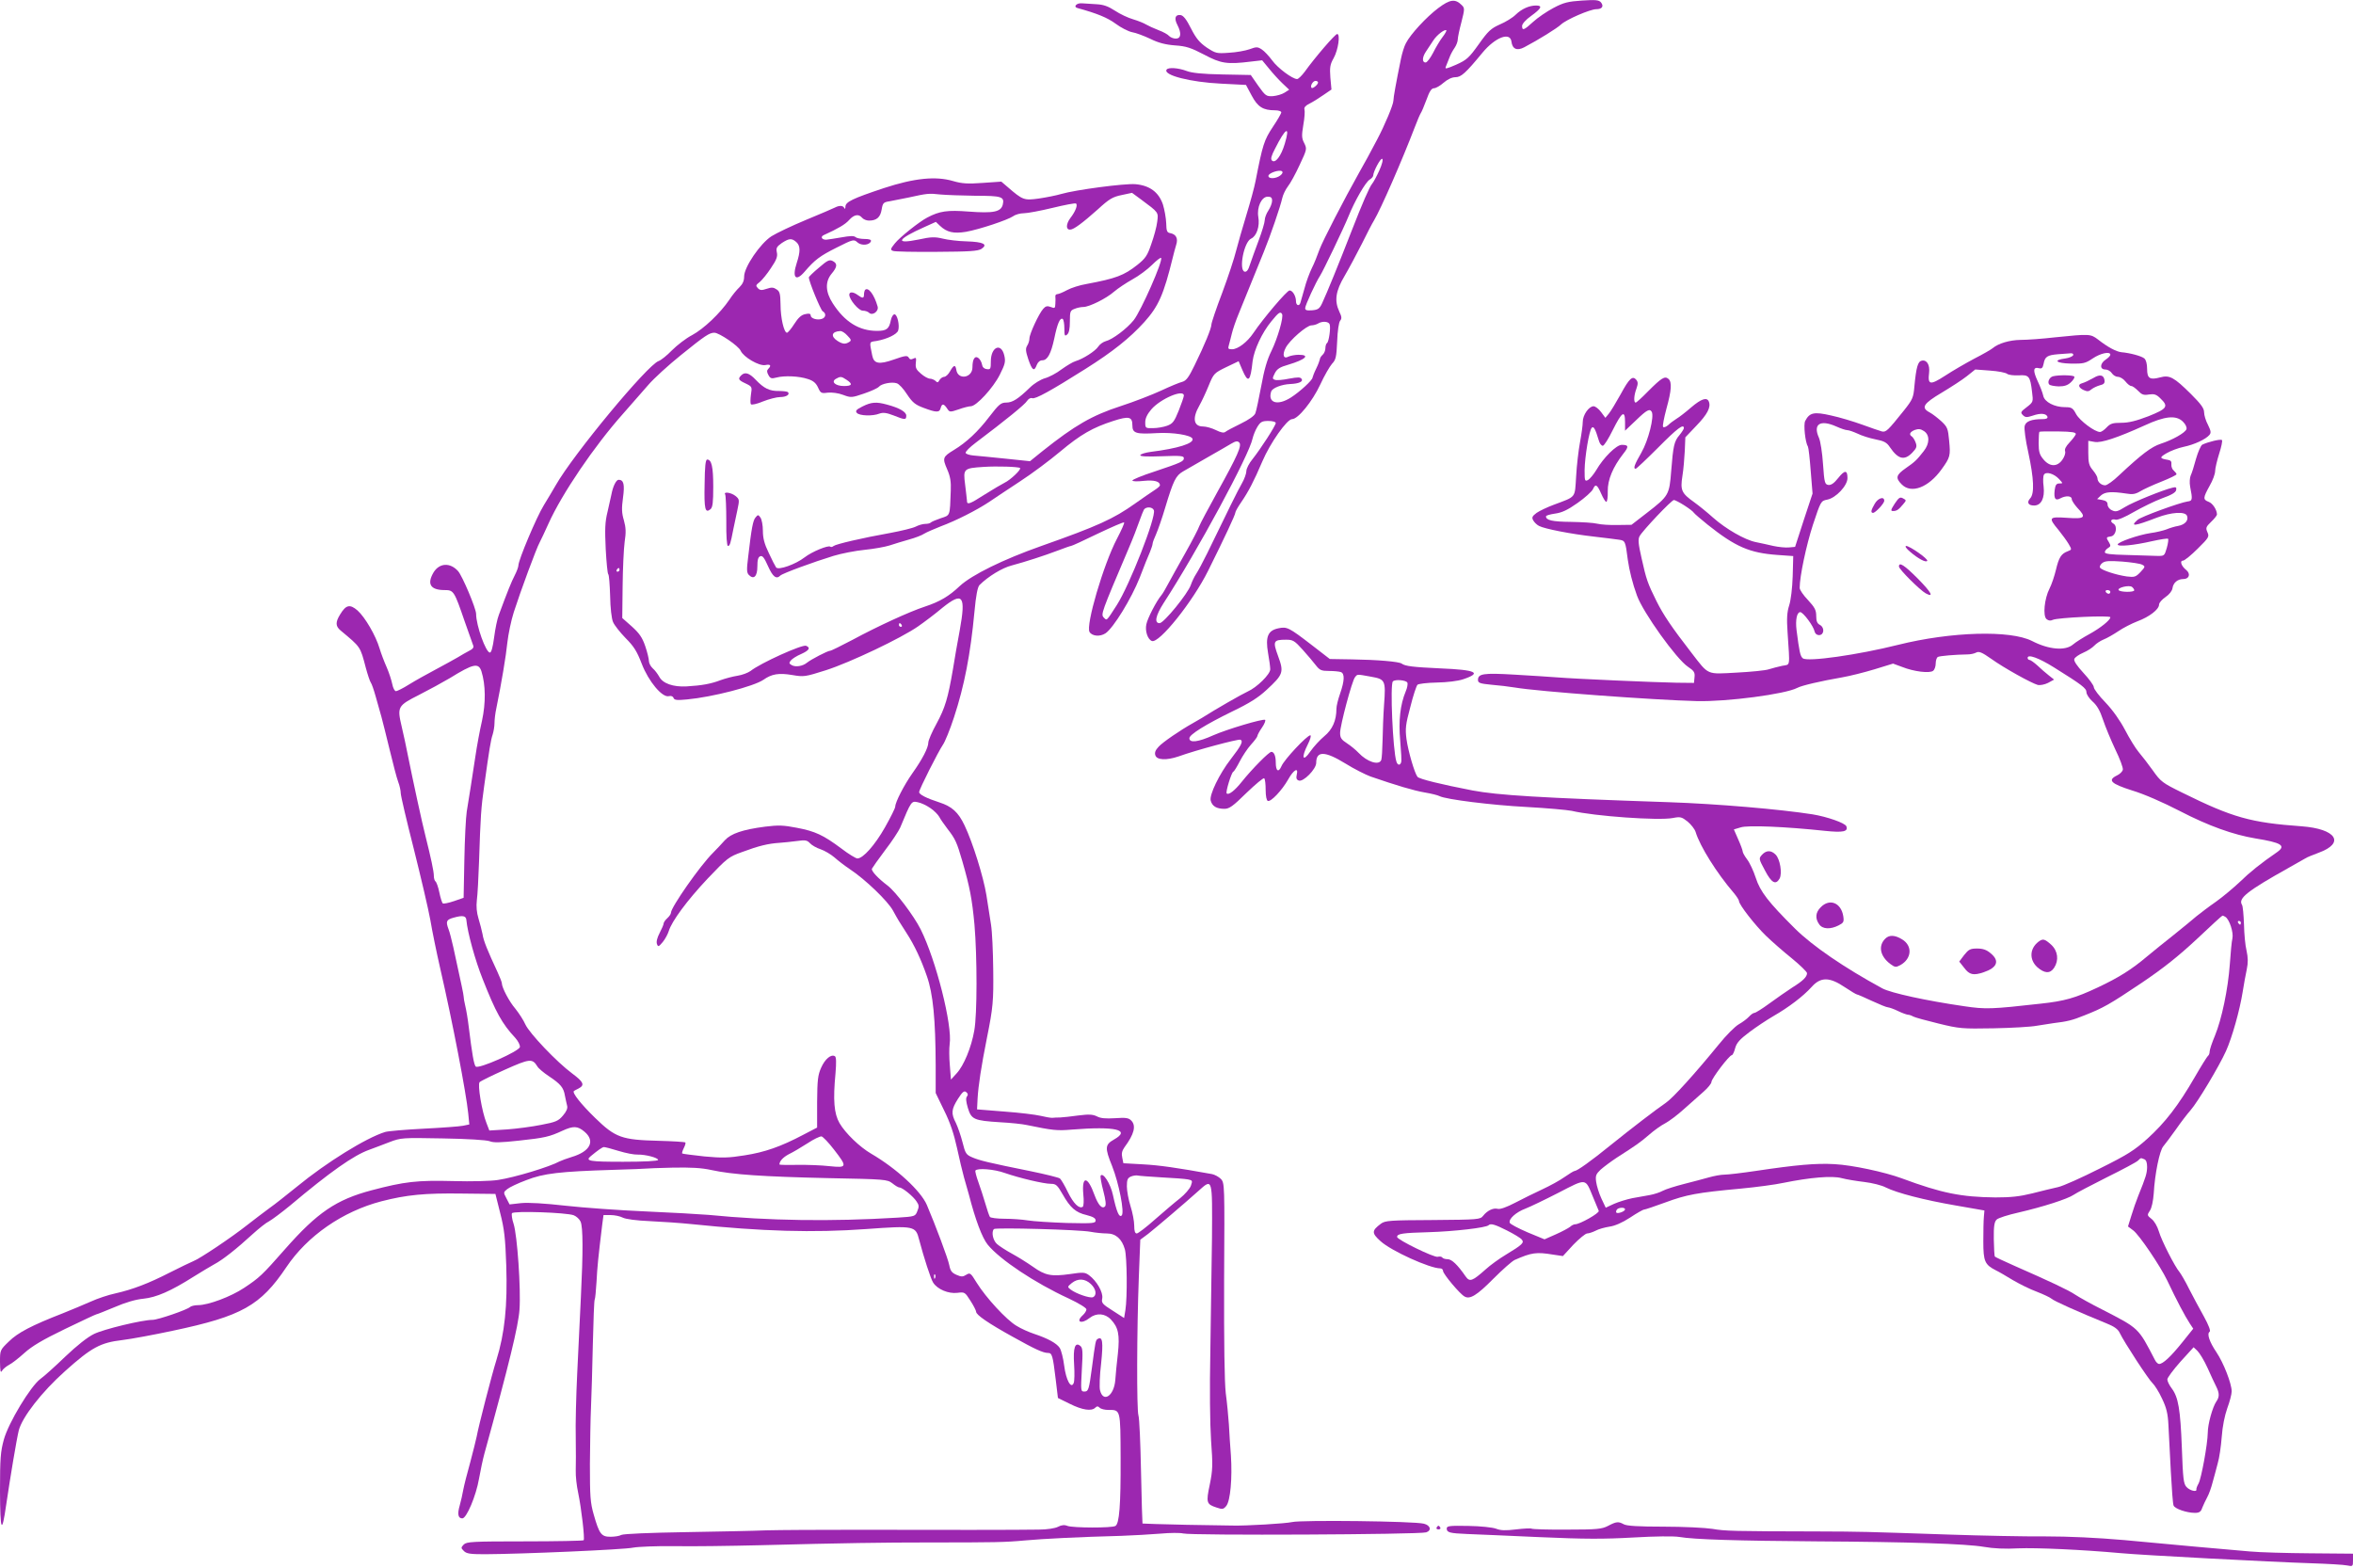
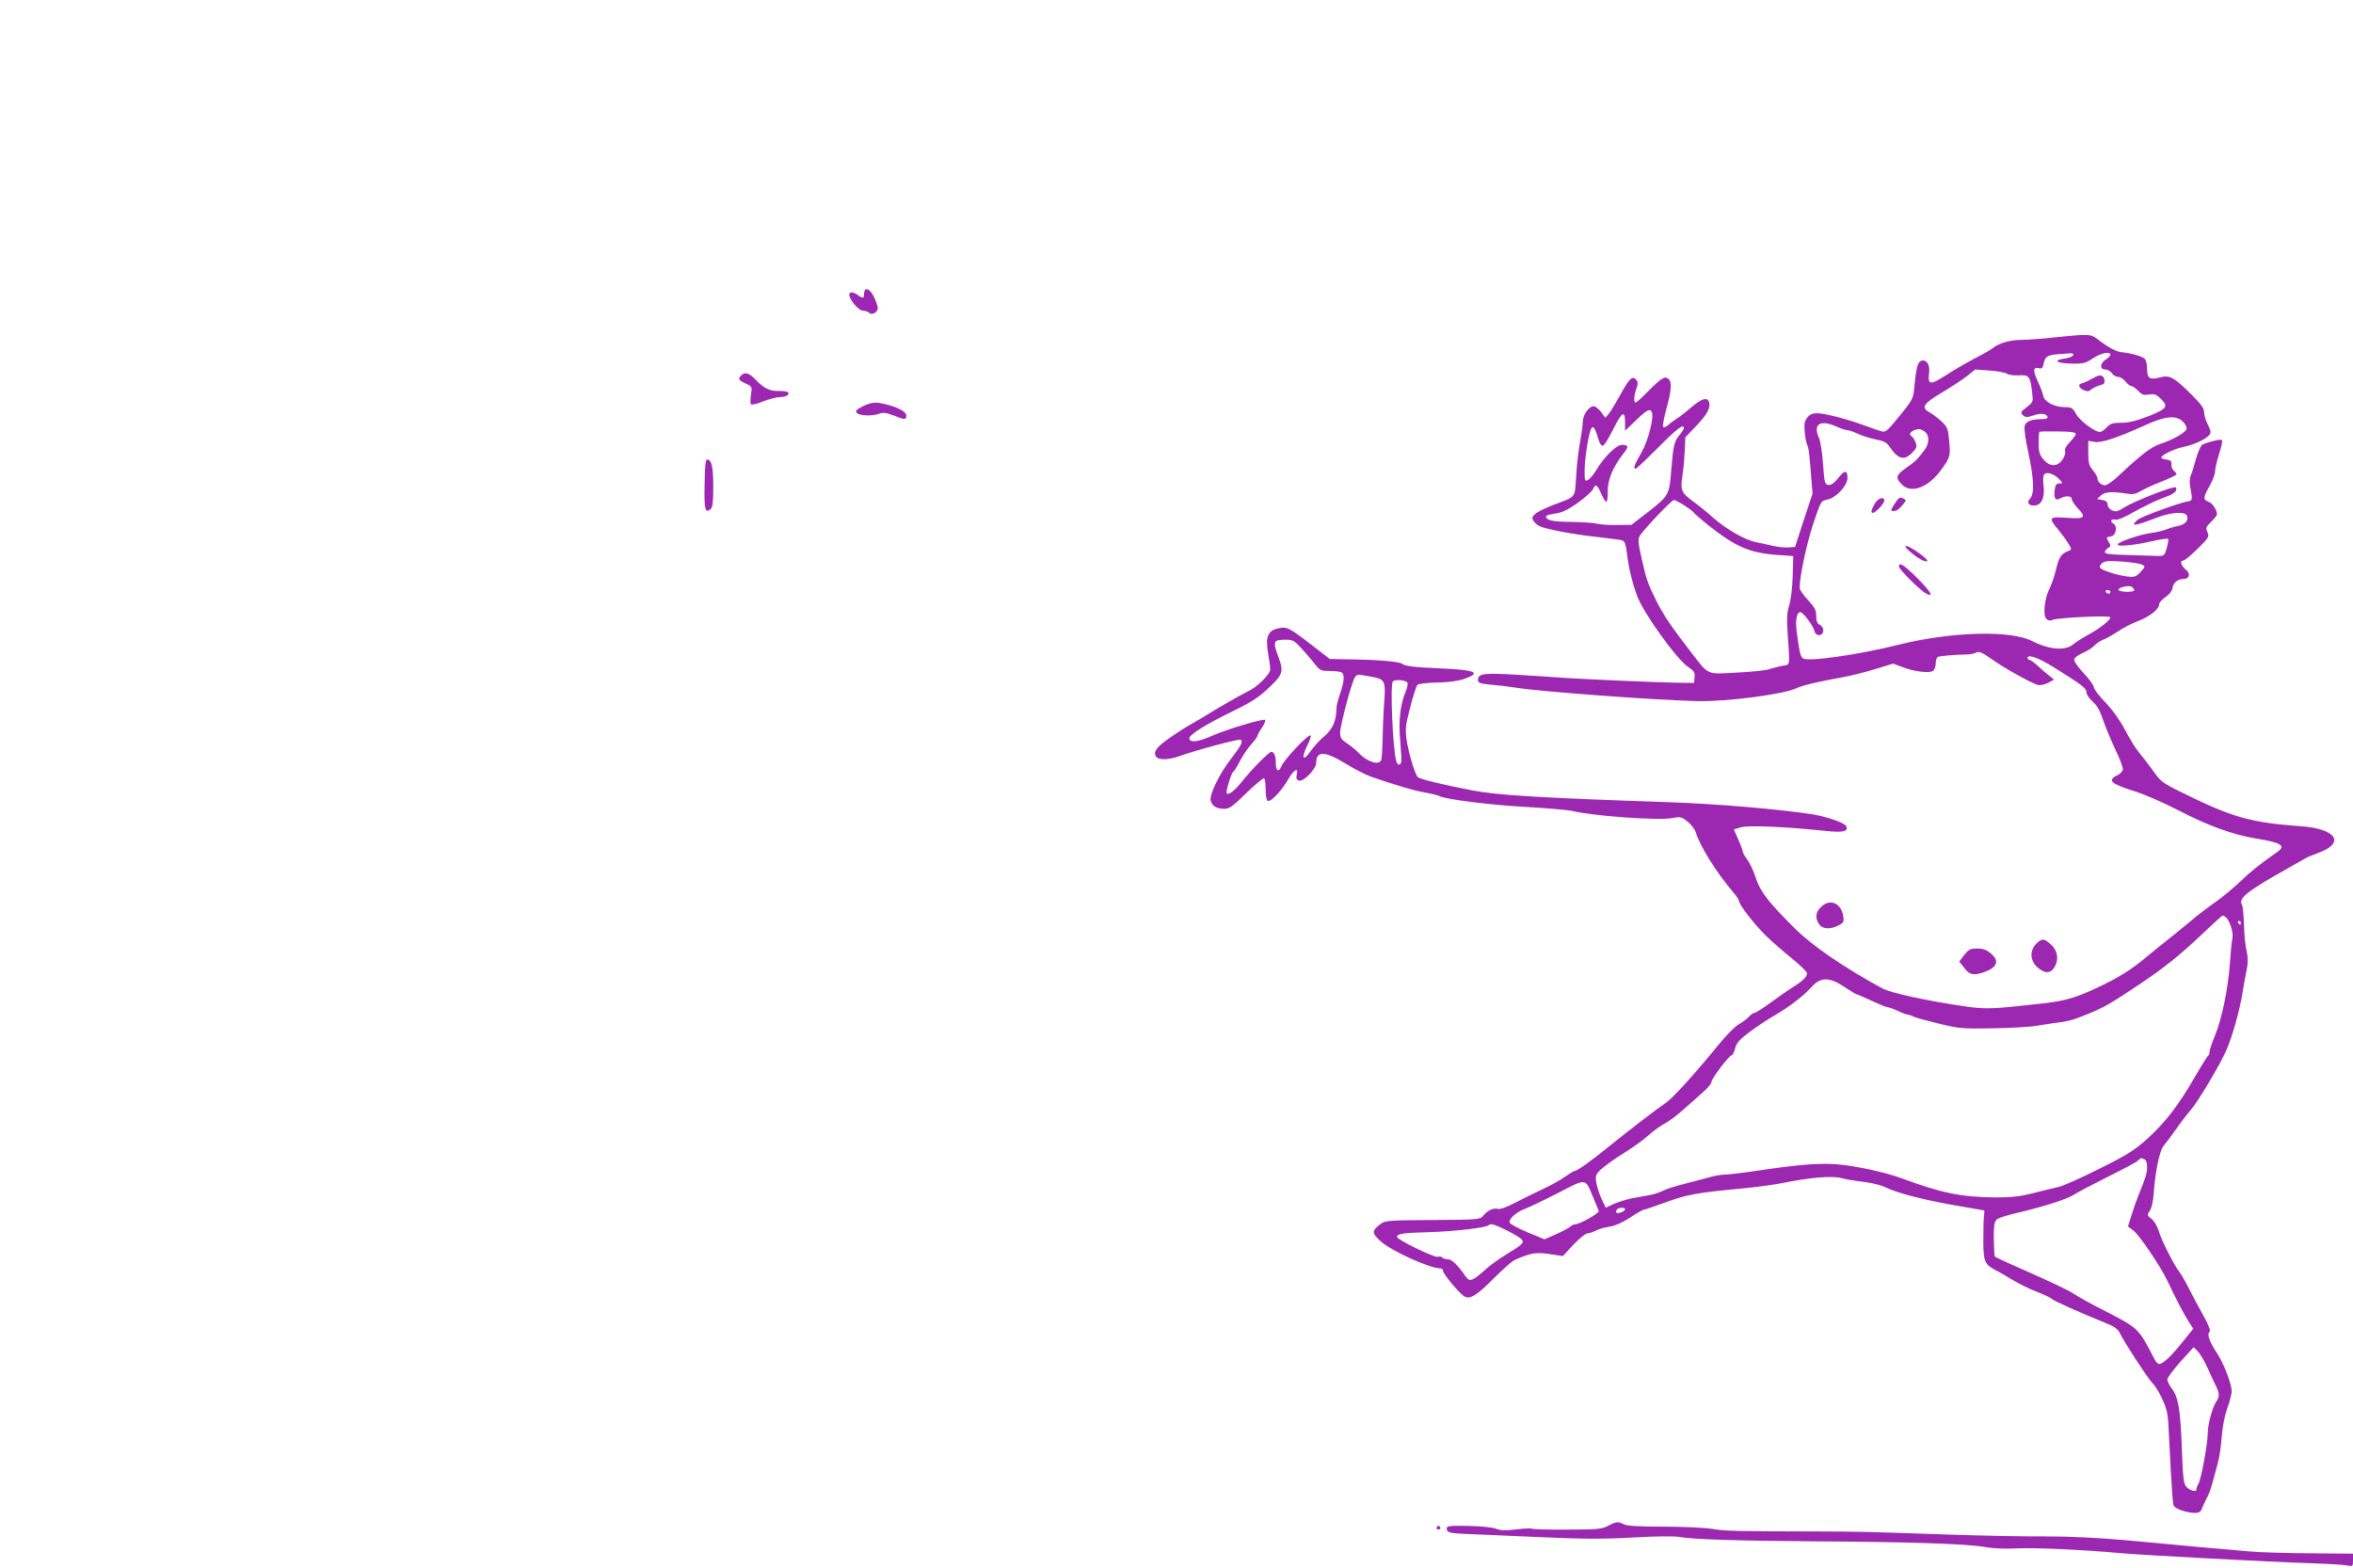
<svg xmlns="http://www.w3.org/2000/svg" version="1.0" width="1280pt" height="853pt" viewBox="0 0 1280 853" preserveAspectRatio="xMidYMid meet">
  <g transform="translate(0,853) scale(0.1,-0.1)" fill="#9c27b0" stroke="none">
-     <path d="M7824 8486 c-64 -48 -152 -143 -176 -191 -9 -16 -21 -55 -27 -85 -27 -132 -41 -210 -41 -227 0 -22 -48 -136 -89 -213 -35 -67 -71 -133 -98 -180 -82 -146 -198 -371 -215 -417 -11 -31 -29 -77 -42 -102 -12 -25 -31 -75 -40 -111 -10 -36 -20 -71 -22 -77 -6 -21 -24 -15 -24 8 0 28 -18 59 -35 59 -14 0 -144 -153 -197 -232 -33 -49 -84 -88 -116 -88 -21 0 -23 3 -17 23 3 12 11 40 16 62 5 22 22 72 38 110 16 39 47 115 69 170 22 55 52 129 67 165 35 85 91 249 100 291 4 19 18 48 31 65 13 16 42 69 64 117 40 85 40 87 25 118 -14 27 -15 40 -5 100 7 38 9 76 6 84 -3 10 6 21 27 31 18 9 52 30 76 47 l44 30 -6 65 c-4 55 -2 71 18 106 25 45 37 131 19 131 -11 0 -122 -129 -177 -206 -16 -21 -34 -39 -41 -39 -25 0 -106 60 -136 102 -17 23 -42 50 -56 59 -23 15 -29 15 -67 1 -23 -8 -73 -17 -112 -19 -67 -5 -72 -3 -120 28 -39 27 -58 49 -86 104 -25 50 -42 71 -57 73 -29 4 -36 -18 -17 -54 23 -45 20 -74 -9 -74 -13 0 -29 7 -36 14 -6 8 -33 23 -58 32 -26 10 -56 24 -68 31 -11 7 -43 20 -70 28 -28 8 -72 29 -99 47 -37 24 -62 33 -100 35 -27 2 -63 4 -79 5 -29 3 -50 -19 -24 -26 106 -29 162 -52 207 -85 28 -21 69 -42 89 -46 20 -3 65 -20 99 -36 44 -22 83 -32 135 -36 61 -4 87 -13 158 -50 92 -49 125 -54 255 -38 l61 7 38 -46 c20 -25 53 -61 73 -80 l36 -34 -25 -16 c-14 -9 -42 -17 -63 -19 -36 -2 -41 1 -80 56 l-41 59 -155 3 c-108 2 -166 8 -194 19 -45 17 -101 21 -109 7 -19 -30 130 -68 296 -76 l136 -7 31 -58 c33 -62 62 -80 127 -80 19 0 34 -5 34 -11 0 -6 -20 -41 -45 -78 -49 -74 -56 -97 -95 -296 -6 -33 -29 -116 -50 -185 -21 -69 -46 -156 -56 -195 -9 -38 -43 -141 -75 -227 -33 -86 -59 -164 -59 -173 0 -21 -37 -111 -92 -223 -31 -64 -45 -83 -66 -89 -14 -3 -67 -25 -116 -48 -50 -23 -148 -61 -219 -84 -157 -51 -250 -105 -426 -245 l-68 -55 -134 14 c-74 8 -152 15 -173 17 -22 2 -41 8 -43 14 -2 7 22 31 54 55 167 126 269 209 280 228 8 12 19 18 28 15 16 -7 101 40 288 158 151 95 243 169 322 256 77 86 105 148 155 352 4 19 13 49 18 67 12 36 0 59 -33 65 -17 3 -20 12 -21 54 -1 27 -9 73 -18 102 -23 67 -72 103 -149 110 -59 5 -328 -31 -403 -53 -27 -8 -82 -19 -123 -25 -80 -11 -87 -9 -170 63 l-34 29 -101 -7 c-81 -6 -113 -4 -161 10 -95 28 -211 16 -376 -38 -171 -57 -209 -75 -210 -101 0 -12 -3 -15 -6 -8 -6 14 -26 16 -51 3 -9 -5 -80 -35 -157 -67 -77 -32 -161 -72 -188 -89 -61 -39 -149 -168 -149 -219 0 -24 -8 -41 -25 -58 -14 -13 -39 -43 -55 -68 -51 -75 -140 -159 -203 -193 -33 -17 -82 -55 -110 -83 -27 -28 -60 -54 -72 -58 -59 -19 -464 -507 -560 -676 -14 -25 -44 -74 -65 -109 -40 -65 -138 -298 -138 -327 0 -8 -9 -33 -20 -54 -18 -35 -38 -84 -86 -214 -9 -22 -20 -77 -26 -123 -7 -53 -15 -83 -23 -83 -22 0 -75 148 -75 210 0 30 -75 207 -98 233 -43 48 -101 45 -133 -6 -38 -64 -18 -97 60 -97 49 0 52 -5 109 -171 22 -63 43 -121 46 -130 5 -10 -2 -20 -21 -29 -15 -8 -44 -24 -63 -36 -19 -11 -73 -41 -120 -66 -47 -25 -112 -61 -144 -81 -33 -21 -66 -37 -72 -37 -7 0 -16 17 -20 38 -4 20 -17 61 -30 91 -13 29 -31 76 -39 103 -21 71 -79 170 -120 207 -42 36 -63 31 -95 -22 -26 -42 -25 -64 3 -87 110 -92 106 -85 137 -203 10 -37 22 -73 27 -80 5 -6 17 -41 27 -77 10 -36 24 -85 31 -110 7 -25 27 -106 45 -180 18 -74 38 -152 46 -173 8 -20 14 -49 14 -62 0 -14 32 -150 71 -303 38 -152 79 -326 90 -387 10 -60 34 -177 53 -260 68 -295 142 -681 153 -791 l6 -61 -34 -7 c-19 -4 -115 -11 -214 -16 -99 -5 -193 -13 -210 -18 -104 -32 -321 -167 -478 -296 -55 -44 -122 -98 -151 -118 -28 -20 -82 -62 -121 -92 -86 -68 -259 -184 -294 -197 -14 -6 -71 -33 -126 -61 -117 -60 -204 -93 -297 -114 -38 -8 -98 -28 -135 -45 -38 -17 -106 -45 -153 -64 -167 -65 -244 -105 -292 -153 -48 -46 -48 -47 -48 -112 1 -49 3 -61 11 -47 5 9 23 24 38 32 16 8 53 37 84 65 41 37 98 71 220 130 91 44 168 80 171 80 4 0 48 18 99 39 60 26 115 42 157 46 70 7 149 41 275 121 39 24 88 54 110 66 46 24 123 85 210 165 33 30 73 62 90 70 16 9 67 47 112 84 220 185 347 274 431 304 26 10 76 28 111 42 63 24 70 24 290 20 135 -2 237 -9 254 -15 21 -9 59 -8 160 3 140 15 166 21 237 54 59 27 82 26 119 -5 61 -51 32 -108 -69 -138 -26 -8 -56 -19 -66 -24 -55 -30 -243 -87 -335 -101 -36 -6 -144 -9 -245 -6 -195 5 -264 -3 -442 -50 -193 -51 -296 -121 -472 -321 -124 -141 -139 -155 -222 -210 -72 -48 -195 -94 -251 -94 -18 0 -38 -5 -43 -10 -15 -15 -175 -70 -204 -70 -56 0 -267 -51 -319 -77 -35 -17 -93 -63 -156 -123 -55 -53 -116 -108 -136 -122 -53 -40 -172 -236 -198 -329 -18 -66 -21 -101 -21 -280 1 -222 10 -241 34 -73 22 149 56 353 68 402 18 72 125 210 253 324 143 128 191 154 310 168 50 6 173 29 276 51 374 79 476 136 617 346 114 170 306 303 517 358 136 35 235 45 440 42 l180 -2 26 -104 c22 -85 28 -136 33 -285 7 -219 -8 -368 -54 -516 -25 -80 -97 -359 -107 -415 -3 -16 -19 -79 -35 -140 -17 -60 -34 -128 -38 -150 -4 -22 -12 -60 -19 -84 -14 -48 -9 -71 14 -71 23 0 75 123 91 217 8 45 21 106 29 135 134 486 185 695 191 784 8 113 -12 403 -32 466 -9 26 -12 52 -9 58 9 14 296 4 336 -11 15 -6 31 -21 37 -34 14 -29 14 -169 2 -410 -5 -104 -14 -291 -20 -415 -6 -124 -10 -281 -8 -350 1 -69 1 -150 0 -180 -1 -30 5 -84 13 -120 18 -87 37 -251 30 -259 -4 -3 -148 -6 -320 -6 -286 0 -316 -2 -332 -17 -16 -17 -16 -19 0 -35 14 -15 35 -18 115 -18 198 1 759 25 807 36 28 5 127 9 220 8 94 -2 305 1 470 5 459 12 669 15 915 15 362 0 419 1 525 11 98 9 296 19 525 25 63 2 159 8 212 12 53 5 109 5 124 1 45 -12 1284 -6 1322 6 31 10 24 38 -12 47 -50 14 -668 21 -717 9 -34 -8 -250 -21 -324 -19 -5 0 -117 2 -249 4 -131 3 -240 6 -241 7 -1 2 -5 129 -8 283 -3 154 -9 291 -14 305 -10 30 -9 464 2 750 l8 206 43 32 c43 34 195 163 273 233 78 70 76 74 74 -256 -2 -160 -6 -438 -9 -620 -4 -199 -2 -390 4 -481 10 -134 9 -161 -7 -240 -21 -99 -18 -107 37 -125 32 -11 37 -10 53 9 22 28 33 150 25 274 -4 51 -9 127 -11 169 -3 42 -10 119 -17 170 -7 63 -10 266 -9 619 3 517 3 525 -18 547 -11 11 -33 23 -48 26 -194 35 -285 48 -375 53 l-107 6 -6 30 c-5 22 -2 37 12 57 53 71 65 118 36 146 -14 14 -30 16 -87 12 -51 -3 -79 -1 -99 10 -23 11 -43 12 -100 5 -40 -6 -84 -10 -99 -11 -16 0 -36 -1 -45 -2 -10 0 -38 5 -63 11 -25 6 -112 17 -195 23 l-150 12 3 60 c4 68 19 170 51 330 33 164 36 200 34 370 -1 99 -6 209 -12 245 -6 36 -17 108 -25 160 -16 99 -74 286 -119 380 -34 72 -69 103 -137 125 -71 23 -110 43 -110 56 0 15 105 222 129 257 11 15 39 83 61 151 56 171 89 340 111 574 8 88 17 133 27 144 47 47 124 94 176 107 74 20 174 52 253 82 34 13 65 24 69 24 5 0 70 30 146 67 76 36 140 64 143 61 3 -3 -15 -43 -39 -89 -73 -139 -171 -472 -149 -507 14 -23 57 -27 87 -7 43 29 141 189 186 303 22 59 48 122 56 140 7 18 14 38 14 44 0 7 9 30 19 52 10 23 33 88 50 146 44 146 57 172 96 195 19 11 78 45 132 76 54 31 112 64 130 75 25 15 35 16 44 7 16 -16 -8 -70 -120 -272 -49 -89 -93 -171 -97 -183 -4 -13 -38 -79 -77 -148 -39 -69 -81 -145 -94 -169 -13 -25 -29 -52 -36 -60 -25 -29 -75 -125 -81 -157 -8 -36 7 -82 30 -91 39 -15 222 213 306 382 91 183 148 305 148 316 0 6 14 31 32 57 39 57 68 112 115 222 42 99 134 230 162 230 32 0 110 96 153 188 22 48 51 98 64 113 21 22 24 36 28 122 2 57 9 103 16 112 10 12 9 22 -4 49 -28 60 -21 112 29 196 24 41 66 120 94 175 27 55 56 111 65 125 38 64 153 327 223 510 13 35 28 69 32 75 4 5 18 38 31 73 16 45 27 62 41 62 10 0 34 14 52 30 22 19 46 30 64 30 31 0 55 21 148 134 69 83 150 114 157 60 5 -41 30 -52 70 -31 76 40 178 103 200 124 29 27 158 83 192 83 31 0 42 16 25 37 -11 13 -29 15 -103 10 -76 -5 -100 -11 -155 -40 -36 -19 -86 -53 -111 -76 -50 -46 -60 -49 -60 -22 0 11 20 34 50 55 55 40 63 56 26 56 -37 0 -78 -18 -111 -50 -16 -16 -55 -40 -86 -53 -49 -22 -64 -36 -115 -108 -53 -74 -65 -85 -123 -111 -53 -23 -62 -25 -56 -11 4 10 13 32 19 48 6 17 19 41 29 55 9 13 17 34 17 45 0 11 9 54 20 95 18 71 18 76 2 92 -36 36 -64 32 -128 -16z m23 -158 c-14 -18 -37 -57 -51 -85 -15 -29 -33 -53 -41 -53 -20 0 -19 29 3 61 9 14 27 41 39 59 20 31 63 63 71 55 2 -2 -7 -19 -21 -37z m-677 -247 c0 -11 -29 -35 -35 -29 -10 9 7 38 21 38 8 0 14 -4 14 -9z m-181 -333 c-20 -68 -52 -109 -70 -91 -8 8 -3 26 17 64 58 116 84 129 53 27z m514 -146 c-14 -31 -32 -64 -39 -72 -14 -16 -55 -111 -109 -250 -74 -190 -136 -342 -163 -400 -14 -30 -23 -35 -54 -38 -29 -2 -38 0 -38 12 0 15 58 141 81 176 17 26 130 262 155 324 34 84 92 185 115 199 10 6 19 16 19 22 1 23 40 96 49 91 6 -4 -1 -31 -16 -64z m-539 -27 c-24 -18 -64 -19 -64 -2 0 16 61 36 74 25 6 -5 2 -14 -10 -23z m-1657 -110 c142 0 158 -5 148 -48 -10 -40 -51 -48 -185 -38 -116 9 -158 3 -225 -32 -43 -22 -151 -108 -177 -141 -24 -30 -26 -35 -10 -41 9 -4 116 -6 237 -5 180 1 224 4 244 16 37 25 11 38 -81 41 -44 1 -103 8 -130 15 -42 10 -62 10 -131 -5 -131 -27 -118 1 32 68 l62 28 22 -21 c38 -36 75 -44 142 -33 73 13 226 64 257 85 12 9 38 16 58 16 19 0 89 13 155 29 66 16 123 27 128 24 11 -7 -2 -43 -31 -80 -24 -33 -24 -64 0 -62 19 0 68 37 150 110 62 57 81 68 130 78 l56 12 49 -36 c97 -72 95 -69 88 -122 -3 -27 -18 -81 -32 -120 -21 -63 -32 -79 -76 -114 -72 -57 -116 -74 -277 -104 -36 -6 -83 -21 -105 -33 -22 -12 -46 -22 -53 -22 -7 0 -12 -6 -11 -12 1 -7 1 -25 0 -40 -1 -25 -3 -27 -25 -18 -19 7 -28 5 -41 -10 -23 -25 -75 -137 -75 -161 0 -11 -5 -28 -12 -39 -10 -16 -9 -30 6 -75 21 -61 32 -68 46 -30 6 15 17 25 30 25 28 0 47 35 65 118 17 82 31 115 46 107 5 -4 9 -27 9 -52 0 -39 2 -44 15 -33 10 8 15 31 15 71 0 55 2 60 26 69 14 6 35 10 47 10 32 0 125 46 167 83 21 18 66 48 100 67 35 19 83 55 107 79 24 24 46 41 49 38 13 -12 -109 -289 -149 -339 -37 -46 -115 -105 -152 -114 -14 -4 -33 -17 -41 -30 -16 -24 -81 -66 -124 -79 -14 -4 -47 -24 -75 -44 -27 -21 -69 -43 -92 -49 -23 -7 -59 -29 -80 -50 -64 -62 -95 -82 -129 -82 -29 0 -40 -9 -93 -78 -60 -79 -124 -139 -192 -180 -61 -37 -63 -44 -37 -104 18 -41 22 -68 20 -118 -5 -140 -2 -132 -54 -149 -26 -9 -50 -19 -54 -23 -4 -5 -18 -8 -31 -8 -13 0 -37 -7 -52 -15 -16 -8 -78 -23 -137 -34 -157 -28 -296 -61 -309 -71 -7 -6 -15 -7 -18 -4 -10 10 -100 -27 -140 -58 -49 -38 -142 -71 -155 -55 -5 7 -23 42 -40 79 -24 49 -32 81 -32 120 0 30 -6 62 -13 72 -12 17 -14 17 -27 1 -14 -16 -22 -58 -40 -214 -9 -71 -8 -87 4 -99 27 -27 46 -7 46 47 0 35 4 51 16 55 12 5 22 -9 42 -54 26 -58 45 -73 67 -51 12 12 181 74 289 107 43 13 119 28 170 33 50 5 111 16 136 24 25 8 72 23 105 32 33 9 70 23 83 32 13 8 53 25 88 39 86 32 196 88 264 133 30 21 107 71 170 113 63 41 161 114 218 162 110 92 176 130 288 166 86 28 104 23 104 -24 0 -43 19 -49 135 -42 84 5 186 -11 192 -31 9 -25 -81 -53 -226 -71 -30 -4 -56 -12 -58 -18 -2 -7 35 -9 117 -6 101 4 120 2 120 -10 0 -18 -13 -24 -162 -74 -65 -21 -118 -43 -118 -48 0 -5 27 -6 61 -2 59 6 89 -3 89 -24 0 -5 -15 -17 -32 -28 -18 -12 -64 -43 -103 -71 -118 -84 -204 -123 -510 -231 -207 -73 -378 -157 -444 -218 -58 -55 -108 -85 -190 -112 -85 -28 -257 -107 -394 -181 -61 -32 -115 -59 -121 -59 -13 0 -104 -47 -126 -65 -23 -19 -61 -25 -82 -14 -16 9 -17 13 -6 26 7 9 32 25 56 35 44 20 53 34 27 45 -22 8 -248 -94 -302 -137 -14 -10 -45 -22 -71 -26 -26 -4 -67 -15 -92 -24 -52 -20 -101 -29 -185 -34 -73 -4 -130 16 -149 53 -8 14 -23 35 -35 45 -12 11 -21 29 -21 40 0 12 -9 49 -20 81 -16 47 -32 70 -73 107 l-52 46 2 174 c1 95 6 203 11 240 8 52 7 77 -4 117 -12 40 -13 65 -5 123 10 73 4 98 -24 98 -13 0 -31 -36 -39 -80 -3 -14 -12 -56 -21 -94 -14 -56 -15 -95 -10 -203 4 -73 10 -135 14 -137 4 -3 8 -55 10 -117 1 -65 8 -126 16 -143 7 -17 38 -56 68 -87 45 -45 62 -72 88 -140 37 -96 112 -186 148 -176 12 3 22 -1 25 -10 5 -12 19 -13 73 -8 139 13 363 71 416 107 45 32 84 38 156 26 64 -11 70 -10 184 26 131 42 409 174 502 239 33 23 93 68 132 101 111 89 128 66 94 -122 -12 -64 -29 -160 -37 -212 -27 -158 -43 -211 -89 -296 -25 -45 -45 -92 -45 -103 0 -29 -33 -92 -87 -168 -45 -64 -93 -157 -93 -181 0 -8 -25 -58 -56 -113 -55 -97 -119 -169 -150 -169 -8 0 -48 24 -87 54 -98 73 -142 94 -243 113 -72 14 -99 15 -172 6 -123 -16 -186 -38 -219 -74 -15 -17 -44 -48 -64 -68 -71 -70 -229 -297 -229 -326 0 -7 -9 -20 -20 -30 -11 -10 -20 -23 -20 -29 0 -6 -10 -29 -22 -52 -13 -25 -19 -48 -14 -60 6 -16 9 -15 31 11 14 17 28 44 33 60 16 53 99 166 212 286 106 111 114 118 187 144 91 34 142 46 203 50 25 2 68 6 96 10 44 6 54 5 70 -12 10 -11 36 -26 58 -33 21 -7 55 -27 75 -44 20 -18 58 -47 85 -65 82 -54 206 -173 234 -225 28 -51 31 -56 73 -121 43 -66 80 -145 111 -235 34 -97 47 -235 48 -486 l0 -150 46 -95 c33 -66 53 -127 70 -204 13 -60 30 -132 38 -160 8 -27 20 -70 27 -95 35 -136 72 -234 102 -271 66 -81 256 -208 441 -293 55 -26 96 -51 96 -59 0 -8 -9 -22 -20 -32 -41 -37 -7 -50 37 -15 37 29 84 26 116 -8 41 -43 49 -83 38 -187 -6 -49 -12 -114 -14 -143 -7 -86 -66 -125 -83 -55 -4 15 -2 81 6 146 12 117 8 149 -19 133 -11 -7 -12 -12 -31 -156 -16 -120 -19 -130 -42 -130 -19 0 -19 5 -13 118 6 98 5 120 -8 130 -29 24 -40 -10 -34 -101 3 -45 2 -90 -2 -100 -14 -36 -42 15 -52 94 -5 40 -16 83 -24 96 -17 26 -65 52 -140 77 -27 9 -71 28 -96 44 -54 32 -165 152 -216 234 -33 54 -36 56 -57 43 -18 -11 -26 -12 -53 0 -25 11 -33 21 -39 52 -6 34 -76 220 -122 328 -33 77 -166 199 -303 279 -62 36 -140 111 -172 166 -30 52 -36 125 -22 271 5 61 4 88 -3 93 -21 13 -54 -15 -75 -62 -18 -41 -21 -66 -22 -187 l0 -139 -75 -39 c-123 -65 -210 -95 -319 -112 -88 -14 -121 -15 -219 -6 -64 7 -118 14 -121 16 -2 3 2 16 9 30 7 14 11 27 8 30 -3 3 -68 7 -144 9 -202 5 -236 17 -347 125 -77 75 -126 137 -115 146 2 1 13 8 26 14 34 18 27 35 -35 81 -85 63 -233 219 -255 267 -10 23 -35 61 -54 85 -34 39 -74 116 -74 139 0 6 -11 34 -24 62 -53 114 -76 169 -81 205 -4 20 -14 59 -22 85 -10 33 -13 66 -9 100 4 29 9 124 12 212 8 245 11 291 28 410 28 202 36 250 46 279 5 16 10 44 10 62 0 18 4 54 10 81 27 132 53 286 60 358 5 44 20 118 35 165 36 112 123 348 141 380 7 14 29 59 47 100 73 163 250 424 407 600 41 47 102 116 134 153 32 38 114 112 181 166 130 105 154 121 181 121 26 0 132 -72 143 -98 16 -35 100 -84 134 -78 28 6 35 -2 16 -21 -8 -8 -8 -17 1 -33 10 -19 17 -21 43 -14 45 12 125 8 172 -8 29 -9 44 -22 55 -46 14 -31 18 -33 53 -28 23 2 57 -2 83 -12 43 -16 47 -16 114 7 39 13 75 30 81 37 14 17 71 28 97 19 12 -3 37 -30 56 -60 30 -45 45 -57 91 -74 69 -26 86 -26 92 -1 7 26 17 25 35 -2 14 -21 15 -21 63 -5 27 10 57 17 66 17 30 0 122 100 158 172 29 58 32 71 24 105 -17 71 -73 46 -73 -33 0 -41 -2 -45 -22 -42 -15 2 -24 11 -26 25 -2 12 -10 27 -18 34 -20 17 -34 -3 -34 -49 0 -59 -80 -71 -88 -13 -5 29 -14 26 -34 -9 -9 -17 -24 -30 -32 -30 -8 0 -19 -8 -25 -17 -8 -15 -12 -16 -22 -5 -7 6 -21 12 -30 12 -10 0 -32 12 -49 27 -26 22 -31 32 -28 59 3 28 2 31 -14 23 -12 -6 -19 -5 -25 6 -7 12 -19 11 -81 -11 -80 -28 -108 -23 -117 21 -16 80 -18 74 22 80 58 10 112 36 119 57 9 29 -5 88 -20 88 -8 0 -16 -14 -20 -32 -9 -47 -23 -58 -75 -58 -98 0 -176 49 -241 150 -40 62 -42 117 -7 160 32 38 34 56 7 70 -18 9 -29 4 -75 -36 -30 -25 -55 -49 -55 -53 0 -22 64 -177 75 -184 21 -12 18 -35 -5 -42 -26 -8 -60 3 -60 19 0 10 -9 12 -30 7 -21 -4 -38 -20 -59 -53 -17 -27 -35 -48 -40 -48 -16 0 -35 80 -35 154 -1 58 -4 71 -22 82 -16 11 -27 12 -53 3 -27 -9 -36 -9 -48 3 -13 14 -12 17 10 34 13 11 41 45 61 76 30 44 37 63 32 85 -5 24 -1 31 27 51 40 26 54 27 79 5 22 -20 23 -50 2 -114 -26 -80 -5 -103 43 -47 55 64 82 85 174 131 91 46 94 46 114 28 22 -19 65 -15 73 7 2 8 -9 12 -35 12 -22 0 -44 5 -49 10 -8 8 -30 7 -75 -1 -35 -6 -73 -12 -84 -13 -24 -1 -34 16 -14 25 77 35 117 58 138 82 27 30 52 35 71 12 7 -8 23 -15 37 -15 42 0 62 18 69 60 6 36 10 40 43 45 20 4 65 13 101 20 105 23 112 24 175 17 33 -3 119 -6 192 -7z m1613 -27 c0 -13 -9 -36 -20 -53 -11 -16 -20 -40 -20 -53 0 -12 -15 -62 -33 -110 -18 -48 -39 -106 -47 -130 -9 -30 -18 -42 -29 -40 -34 8 -4 163 35 180 30 14 48 67 39 118 -9 53 18 110 51 110 18 0 24 -5 24 -22z m54 -616 c10 -16 -24 -132 -57 -200 -24 -48 -40 -103 -56 -192 -13 -69 -27 -135 -32 -148 -5 -14 -35 -35 -80 -57 -39 -19 -77 -39 -84 -45 -8 -6 -24 -3 -50 10 -22 11 -54 20 -71 20 -51 0 -59 45 -20 113 13 23 36 72 51 109 27 66 30 69 96 101 l67 32 20 -47 c32 -75 44 -65 56 47 8 62 51 155 102 217 39 48 49 55 58 40z m259 -56 c7 -18 -4 -95 -14 -102 -5 -3 -9 -16 -9 -28 0 -13 -7 -29 -15 -36 -8 -7 -15 -18 -15 -24 -1 -6 -9 -29 -20 -51 -11 -22 -19 -44 -20 -49 0 -14 -70 -78 -117 -108 -73 -47 -128 -30 -108 32 6 19 56 39 105 41 45 2 70 13 61 27 -7 11 -19 11 -69 2 -34 -7 -68 -10 -77 -6 -14 5 -14 8 0 36 12 23 27 33 73 46 94 28 122 54 56 54 -19 0 -44 -5 -55 -10 -27 -15 -35 10 -15 48 21 41 114 122 140 122 11 0 28 5 36 10 22 14 57 12 63 -4z m-2623 -62 c21 -21 22 -27 10 -34 -21 -14 -37 -12 -65 6 -38 25 -31 51 16 53 8 1 26 -10 39 -25z m-5 -240 c35 -23 31 -34 -14 -34 -46 0 -72 23 -44 39 24 14 30 14 58 -5z m1835 -86 c0 -7 -13 -44 -28 -82 -24 -60 -33 -71 -63 -82 -19 -7 -53 -13 -76 -13 -42 -1 -43 0 -43 32 0 22 11 44 33 70 50 58 177 112 177 75z m500 -149 c0 -14 -83 -142 -126 -196 -19 -23 -34 -52 -34 -66 0 -13 -11 -44 -25 -68 -23 -40 -71 -138 -188 -379 -23 -47 -50 -97 -60 -112 -10 -15 -23 -42 -29 -60 -16 -47 -147 -208 -170 -208 -30 0 -22 41 23 111 182 280 465 804 483 894 4 17 15 45 26 63 17 27 25 32 60 32 22 0 40 -5 40 -11z m-1391 -245 c8 -8 -54 -66 -84 -80 -16 -8 -65 -37 -108 -64 -86 -55 -97 -58 -97 -32 -1 9 -5 48 -10 87 -11 85 -8 88 100 95 74 5 191 1 199 -6z m728 -230 c13 -36 -132 -407 -202 -516 -58 -90 -53 -85 -71 -67 -16 17 -13 26 133 369 25 58 52 128 61 155 10 28 21 56 25 63 12 17 47 15 54 -4z m-2907 -324 c0 -5 -5 -10 -11 -10 -5 0 -7 5 -4 10 3 6 8 10 11 10 2 0 4 -4 4 -10z m1535 -300 c3 -5 1 -10 -4 -10 -6 0 -11 5 -11 10 0 6 2 10 4 10 3 0 8 -4 11 -10z m-2286 -252 c23 -74 24 -172 3 -269 -12 -52 -28 -139 -36 -194 -19 -125 -34 -222 -47 -300 -5 -33 -11 -152 -13 -264 l-4 -205 -52 -18 c-29 -10 -56 -15 -61 -13 -4 3 -13 30 -19 60 -6 30 -16 57 -21 60 -5 4 -9 17 -9 31 0 24 -16 98 -45 214 -18 69 -71 315 -95 435 -10 50 -25 123 -35 163 -25 107 -22 113 95 172 55 28 130 69 167 91 128 79 156 85 172 37z m2442 -744 c20 -13 41 -35 48 -47 6 -12 27 -42 46 -67 42 -54 50 -72 80 -175 41 -142 53 -207 66 -345 15 -177 15 -489 -1 -576 -16 -92 -57 -191 -96 -233 l-31 -34 -6 77 c-4 43 -4 95 -1 115 16 102 -74 458 -158 626 -38 75 -135 203 -179 237 -53 40 -90 80 -86 92 3 6 35 52 72 101 38 49 74 105 82 123 60 145 61 145 95 138 18 -3 49 -18 69 -32z m-2524 -609 c6 -67 48 -220 89 -322 71 -180 105 -242 177 -319 16 -18 27 -40 25 -50 -4 -23 -225 -121 -240 -106 -10 10 -20 69 -38 215 -5 43 -14 95 -19 115 -5 20 -9 44 -9 52 -1 14 -10 56 -56 267 -9 39 -20 84 -26 98 -16 43 -12 52 28 63 50 14 67 10 69 -13z m386 -796 c6 -11 35 -35 62 -53 65 -43 81 -63 88 -106 4 -19 9 -44 12 -55 4 -13 -3 -31 -22 -53 -25 -30 -39 -36 -118 -51 -49 -10 -133 -21 -186 -25 l-97 -6 -15 39 c-26 64 -50 212 -38 224 7 7 69 37 138 68 134 60 149 62 176 18z m2337 -164 c-7 -8 -5 -28 5 -62 19 -63 33 -69 175 -78 58 -3 123 -10 145 -15 141 -29 165 -32 245 -25 238 19 324 -1 230 -54 -49 -28 -51 -44 -10 -145 37 -94 68 -252 52 -268 -14 -14 -28 20 -48 112 -13 61 -54 125 -67 104 -2 -5 4 -42 15 -83 13 -50 16 -77 9 -84 -16 -16 -37 8 -57 62 -37 104 -70 107 -61 5 4 -36 2 -66 -3 -69 -20 -12 -50 17 -81 80 -17 36 -37 69 -43 74 -6 5 -78 23 -161 40 -228 46 -277 58 -316 75 -33 14 -38 21 -53 82 -9 36 -26 84 -36 105 -27 52 -25 74 11 131 25 39 34 46 45 37 10 -8 11 -15 4 -24z m-723 -289 c73 -94 72 -100 -24 -90 -43 5 -122 8 -175 7 -54 -1 -98 0 -98 2 0 18 19 39 51 56 21 10 67 37 101 59 34 23 69 39 77 38 8 -2 39 -34 68 -72z m-1172 -7 c39 -12 85 -21 104 -20 42 1 111 -17 111 -29 0 -6 -75 -10 -190 -10 -183 0 -208 4 -177 30 41 34 63 49 72 50 6 0 42 -9 80 -21z m505 -104 c114 -25 283 -36 635 -44 312 -6 321 -7 349 -28 16 -13 33 -23 39 -23 16 0 76 -49 93 -76 14 -20 14 -29 4 -53 -11 -28 -13 -29 -108 -35 -361 -22 -702 -17 -1027 15 -49 4 -205 13 -345 19 -140 6 -336 20 -434 31 -116 13 -202 18 -242 14 l-62 -7 -17 33 c-17 32 -17 33 4 50 12 10 58 32 104 49 94 37 182 47 472 56 98 3 180 6 182 7 1 1 64 3 140 5 100 2 159 -1 213 -13z m1596 -16 c81 -28 212 -59 251 -59 27 0 35 -7 63 -56 42 -74 71 -100 131 -114 35 -9 49 -17 49 -29 0 -16 -13 -17 -157 -14 -87 3 -182 9 -212 14 -30 5 -87 9 -127 9 -40 0 -76 5 -79 10 -4 6 -15 38 -25 73 -10 34 -27 87 -38 117 -11 30 -18 58 -16 62 10 15 102 8 160 -13z m854 -24 c63 -3 127 -8 142 -11 25 -5 26 -7 16 -35 -6 -16 -32 -46 -58 -67 -26 -20 -87 -72 -135 -114 -48 -43 -94 -78 -101 -78 -10 0 -14 13 -14 43 0 23 -9 71 -20 105 -11 35 -20 84 -20 108 0 37 4 46 23 54 12 5 29 7 37 5 8 -2 67 -6 130 -10z m-2932 -219 c16 -8 74 -16 147 -19 66 -3 167 -10 225 -16 389 -40 663 -48 953 -27 261 19 268 17 287 -58 25 -95 63 -213 76 -233 23 -37 84 -62 132 -56 40 5 41 4 71 -43 17 -26 31 -54 31 -60 0 -17 67 -63 199 -136 120 -67 165 -88 192 -88 22 0 26 -12 42 -145 l12 -100 65 -32 c68 -34 118 -41 138 -21 9 9 15 9 24 0 7 -7 28 -12 47 -12 67 0 66 6 67 -262 1 -257 -7 -356 -28 -369 -18 -12 -231 -11 -261 0 -17 7 -33 5 -52 -5 -16 -8 -59 -15 -104 -15 -102 -2 -543 -2 -991 -1 -201 0 -421 -1 -490 -3 -69 -3 -270 -7 -448 -10 -185 -3 -331 -9 -342 -15 -10 -6 -37 -10 -59 -10 -50 0 -61 15 -91 120 -19 66 -21 100 -21 275 1 110 3 250 6 310 3 61 7 215 10 344 3 128 7 237 10 241 3 5 7 48 10 97 4 79 9 130 31 311 l7 52 39 0 c21 0 51 -6 66 -14z m2545 -77 c26 -5 66 -9 88 -9 49 0 82 -30 98 -86 12 -42 14 -263 3 -331 l-7 -43 -62 40 c-57 36 -62 42 -57 67 6 32 -30 95 -72 126 -22 16 -32 17 -104 6 -101 -14 -134 -8 -201 40 -30 21 -81 53 -114 71 -33 18 -70 42 -82 53 -22 20 -31 66 -16 81 10 9 467 -3 526 -15z m-846 -251 c-3 -8 -6 -5 -6 6 -1 11 2 17 5 13 3 -3 4 -12 1 -19z m847 -33 c29 -27 34 -62 11 -72 -17 -6 -91 19 -121 42 -18 14 -18 15 6 35 34 27 72 25 104 -5z" />
    <path d="M4706 6953 c-3 -4 -6 -15 -6 -25 0 -22 -8 -22 -34 -3 -24 18 -46 19 -46 2 0 -27 51 -87 73 -87 13 0 28 -5 34 -11 19 -19 55 8 47 34 -19 66 -51 107 -68 90z" />
    <path d="M4032 6488 c-19 -19 -15 -26 24 -44 35 -17 36 -18 29 -61 -3 -23 -4 -47 0 -52 3 -5 32 1 65 15 33 13 75 24 94 24 33 0 55 14 42 27 -3 3 -25 6 -48 6 -52 -1 -82 14 -127 61 -36 38 -59 44 -79 24z" />
    <path d="M4692 6319 c-34 -17 -40 -24 -31 -35 13 -16 86 -19 123 -4 20 7 38 5 77 -10 62 -25 69 -25 69 -1 0 20 -37 42 -105 60 -58 16 -85 14 -133 -10z" />
    <path d="M3833 5896 c-3 -137 3 -160 32 -136 12 10 15 38 15 122 0 108 -9 148 -33 148 -9 0 -13 -37 -14 -134z" />
-     <path d="M3945 5840 c3 -6 6 -71 6 -145 -1 -81 3 -135 9 -135 10 0 14 12 29 90 5 25 15 72 22 104 12 57 12 60 -10 78 -24 19 -67 25 -56 8z" />
    <path d="M11180 6695 c-69 -8 -153 -14 -188 -14 -61 -1 -121 -19 -152 -45 -8 -7 -53 -33 -100 -57 -47 -25 -118 -66 -159 -93 -82 -53 -95 -50 -87 16 5 43 -12 72 -40 66 -21 -4 -30 -35 -40 -140 -5 -61 -10 -72 -56 -130 -89 -111 -98 -120 -121 -115 -12 3 -60 20 -107 37 -47 17 -123 40 -170 50 -92 21 -116 16 -140 -30 -10 -19 0 -116 15 -140 3 -4 10 -64 15 -132 l10 -123 -48 -145 -47 -145 -33 -3 c-18 -2 -57 2 -85 8 -29 7 -72 16 -96 21 -59 12 -162 71 -232 133 -31 28 -78 66 -103 84 -69 49 -76 65 -64 142 6 36 11 98 13 138 l3 73 60 63 c60 62 80 101 68 131 -10 26 -41 16 -96 -31 -30 -26 -66 -54 -80 -62 -14 -9 -35 -24 -46 -35 -12 -10 -24 -14 -27 -9 -4 4 5 49 18 98 28 101 31 146 11 163 -20 17 -38 5 -111 -68 -33 -34 -63 -61 -67 -61 -12 0 -10 39 4 76 9 26 9 36 -1 48 -20 24 -38 8 -85 -79 -25 -45 -54 -93 -64 -105 l-19 -23 -23 31 c-13 18 -32 32 -41 32 -26 0 -59 -48 -59 -85 0 -18 -7 -68 -15 -111 -8 -43 -18 -127 -21 -185 -8 -121 3 -108 -122 -155 -35 -13 -77 -33 -93 -44 -24 -18 -27 -25 -19 -40 6 -11 20 -25 32 -31 30 -16 174 -44 298 -58 58 -7 119 -14 137 -17 34 -5 35 -7 48 -109 8 -57 26 -130 50 -195 33 -92 215 -346 277 -387 33 -22 39 -31 36 -57 l-3 -31 -95 1 c-118 2 -550 21 -648 29 -40 3 -145 10 -234 15 -169 10 -198 5 -198 -29 0 -16 11 -20 73 -26 39 -3 97 -10 127 -15 128 -22 758 -68 990 -74 165 -4 483 38 547 72 24 13 128 37 243 57 41 7 121 27 177 44 l101 31 49 -18 c65 -26 151 -36 169 -21 8 6 14 24 14 40 0 15 5 31 11 35 11 6 95 13 162 14 15 0 36 4 47 10 15 8 31 2 82 -34 71 -51 220 -133 253 -142 13 -3 38 2 56 11 l33 18 -29 23 c-17 13 -44 37 -62 54 -18 16 -37 30 -43 30 -5 0 -10 5 -10 11 0 22 61 0 144 -52 152 -95 176 -113 176 -135 0 -11 15 -34 33 -50 24 -21 41 -50 57 -99 13 -39 43 -111 67 -162 25 -51 43 -100 41 -110 -2 -10 -16 -24 -31 -31 -54 -26 -35 -45 81 -82 64 -19 169 -65 260 -112 156 -81 291 -129 411 -149 142 -23 168 -39 119 -74 -89 -61 -151 -111 -203 -162 -34 -32 -92 -81 -130 -108 -39 -27 -86 -63 -106 -79 -19 -17 -75 -62 -123 -101 -49 -38 -113 -91 -145 -117 -85 -72 -155 -116 -270 -170 -121 -57 -180 -74 -311 -88 -266 -30 -299 -31 -414 -14 -207 30 -399 72 -446 97 -208 113 -380 231 -475 325 -146 145 -190 202 -214 277 -12 37 -33 82 -47 100 -13 17 -24 37 -24 43 0 6 -11 36 -24 65 l-24 55 37 11 c37 13 245 4 460 -19 97 -10 126 -4 115 25 -7 18 -105 52 -184 65 -179 28 -519 57 -780 66 -709 24 -932 38 -1070 64 -171 33 -289 62 -299 74 -16 20 -51 140 -60 206 -7 56 -5 78 21 174 15 61 33 115 39 121 5 5 52 11 105 12 56 1 115 8 144 18 104 35 70 51 -125 59 -149 7 -191 12 -210 26 -15 11 -134 21 -270 23 l-121 2 -97 75 c-126 97 -136 102 -183 92 -57 -12 -71 -46 -56 -134 7 -38 12 -78 12 -89 0 -27 -73 -99 -123 -121 -31 -14 -176 -97 -248 -143 -9 -5 -32 -19 -50 -29 -68 -38 -165 -104 -187 -129 -17 -18 -22 -32 -17 -46 8 -26 61 -28 126 -6 97 35 323 95 336 91 18 -7 6 -31 -52 -106 -62 -80 -117 -194 -109 -225 8 -31 32 -45 75 -45 26 0 46 14 120 87 49 47 92 83 96 79 5 -4 8 -33 8 -63 0 -34 5 -58 12 -60 17 -6 77 58 110 116 30 54 58 70 47 26 -4 -18 -1 -27 11 -31 24 -10 95 62 95 96 0 66 47 65 158 -3 48 -30 110 -61 137 -71 139 -48 236 -77 295 -87 36 -6 72 -15 81 -20 35 -18 283 -49 474 -59 110 -6 220 -16 245 -21 122 -29 474 -54 550 -39 41 8 48 6 80 -19 19 -16 39 -41 44 -57 23 -77 115 -224 208 -332 15 -18 28 -38 28 -44 0 -19 87 -131 147 -189 32 -31 95 -86 141 -123 45 -37 82 -73 82 -80 0 -20 -22 -42 -80 -78 -30 -20 -86 -58 -125 -87 -38 -28 -75 -51 -81 -51 -6 0 -19 -9 -29 -20 -11 -12 -35 -30 -56 -42 -20 -11 -70 -61 -110 -111 -129 -158 -249 -291 -288 -317 -50 -34 -186 -138 -300 -230 -107 -87 -182 -140 -195 -140 -5 0 -29 -15 -55 -33 -25 -18 -80 -48 -121 -67 -41 -19 -108 -52 -148 -73 -46 -24 -82 -37 -95 -33 -24 6 -56 -9 -79 -38 -16 -20 -24 -21 -274 -23 -235 -1 -259 -3 -282 -20 -51 -38 -51 -51 -2 -95 58 -53 268 -148 325 -148 8 0 15 -6 15 -14 0 -16 92 -126 117 -139 29 -17 67 6 156 96 51 51 103 97 117 103 91 40 117 44 208 29 l54 -8 57 62 c32 33 66 61 75 61 9 0 30 7 46 15 16 9 50 18 75 22 29 4 69 21 112 49 36 24 71 44 77 44 6 0 58 18 116 39 114 42 171 53 410 75 85 8 189 22 230 31 148 30 266 40 318 26 26 -7 82 -16 124 -21 42 -5 95 -18 117 -30 61 -30 207 -68 381 -98 l155 -27 -3 -35 c-2 -19 -3 -80 -3 -134 0 -108 8 -126 69 -157 15 -7 56 -31 92 -53 36 -21 94 -50 130 -63 36 -14 72 -31 80 -38 14 -13 142 -70 301 -135 40 -16 61 -31 70 -51 25 -52 157 -254 179 -274 11 -10 35 -48 51 -83 24 -50 32 -81 35 -145 2 -45 8 -158 13 -252 5 -93 11 -177 15 -185 7 -18 72 -40 116 -40 24 0 33 6 40 28 6 15 18 40 27 57 9 16 22 52 29 80 8 27 20 74 28 104 9 29 18 94 22 145 4 57 16 115 30 155 13 35 24 76 24 92 0 42 -44 155 -83 213 -38 56 -53 101 -37 111 7 4 -5 36 -31 83 -24 43 -60 110 -81 151 -20 41 -44 81 -51 90 -26 30 -99 173 -113 222 -8 27 -25 57 -40 68 -24 19 -25 21 -9 45 10 14 18 53 21 93 6 108 32 234 52 257 10 12 41 53 68 91 27 39 63 86 80 105 39 44 156 240 193 322 33 73 75 222 91 323 6 39 16 93 22 121 8 38 7 65 -1 102 -7 27 -13 92 -14 143 -2 52 -6 100 -11 107 -22 35 29 75 254 201 41 23 82 46 90 51 8 6 41 19 73 31 146 53 96 130 -93 144 -277 20 -374 47 -649 183 -108 53 -117 60 -160 121 -25 35 -60 80 -77 100 -17 20 -50 74 -74 120 -28 53 -67 108 -107 150 -35 36 -63 73 -63 83 0 9 -25 44 -56 77 -36 39 -54 66 -50 76 3 9 25 24 48 34 24 10 51 28 61 39 10 11 33 26 50 33 18 7 53 27 80 45 26 18 73 42 104 54 65 24 118 65 118 91 0 10 16 28 35 41 21 14 36 34 38 48 4 30 28 50 59 50 32 0 41 28 16 49 -27 21 -37 51 -18 51 8 0 44 29 80 65 61 60 64 66 53 90 -10 23 -8 29 20 56 18 17 32 35 32 40 0 25 -23 61 -45 69 -32 12 -31 22 5 87 17 29 30 65 30 80 0 14 10 57 22 95 12 37 19 71 15 74 -7 7 -76 -10 -107 -25 -8 -5 -23 -39 -34 -77 -10 -38 -23 -79 -29 -91 -5 -12 -7 -38 -3 -60 14 -71 13 -78 -14 -81 -42 -6 -254 -83 -272 -100 -43 -38 -17 -35 105 12 79 30 154 35 164 10 10 -25 -11 -48 -48 -55 -19 -3 -47 -12 -64 -19 -16 -6 -55 -16 -87 -20 -66 -10 -178 -49 -178 -62 0 -13 87 -5 187 18 45 10 84 16 87 13 3 -3 0 -25 -7 -50 -13 -44 -13 -44 -57 -43 -25 1 -98 3 -162 5 -88 2 -118 6 -118 15 0 7 8 17 18 23 14 8 15 13 5 30 -17 27 -17 29 10 33 28 4 38 56 13 70 -21 12 -11 28 13 21 11 -3 51 14 99 42 44 25 113 59 153 74 51 18 75 32 77 45 3 15 -1 18 -20 13 -54 -13 -214 -78 -258 -105 -40 -25 -51 -28 -71 -18 -14 6 -24 20 -24 31 0 14 -8 21 -29 25 l-28 5 21 20 c23 20 58 22 138 10 33 -6 50 -3 75 12 18 11 70 35 116 53 45 18 82 36 82 40 0 4 -7 13 -15 20 -9 7 -14 22 -13 34 2 14 -3 22 -17 24 -48 8 -49 13 -10 36 22 13 64 29 93 35 58 12 121 41 141 65 10 12 8 22 -8 55 -12 22 -21 53 -21 68 0 22 -17 45 -72 100 -92 91 -116 104 -167 90 -56 -15 -71 -6 -71 46 0 28 -6 49 -15 57 -15 13 -78 30 -125 34 -28 3 -75 28 -127 69 -41 31 -46 31 -233 12z m98 -97 c-3 -7 -22 -15 -43 -18 -69 -9 -51 -26 30 -28 68 -1 79 1 119 28 43 29 96 40 96 20 0 -5 -11 -17 -25 -26 -32 -21 -34 -54 -2 -54 12 0 28 -9 35 -20 7 -11 22 -20 33 -20 12 0 30 -11 41 -25 11 -14 25 -25 32 -25 7 0 23 -12 37 -26 20 -21 30 -25 59 -20 28 4 40 1 62 -21 46 -44 38 -56 -64 -97 -68 -26 -108 -36 -149 -36 -46 0 -59 -4 -79 -25 -13 -14 -29 -25 -36 -25 -29 0 -110 61 -130 97 -18 34 -25 38 -60 38 -58 0 -112 28 -119 62 -3 15 -17 52 -31 81 -26 57 -24 77 8 69 15 -4 20 1 25 24 7 39 20 47 78 52 28 2 58 4 68 5 11 1 17 -3 15 -10z m-359 -102 c8 -6 36 -9 62 -8 56 4 63 -4 73 -89 7 -55 7 -56 -29 -84 -33 -25 -35 -29 -21 -43 13 -13 21 -14 54 -3 43 15 73 12 80 -6 2 -9 -7 -13 -26 -13 -61 0 -92 -12 -98 -37 -4 -14 5 -80 20 -146 30 -140 34 -222 10 -248 -20 -22 -11 -39 21 -39 39 0 59 40 52 103 -4 29 -3 58 2 65 11 18 54 6 82 -24 22 -24 22 -24 2 -24 -17 0 -22 -8 -26 -37 -5 -46 4 -59 31 -44 30 16 62 14 62 -4 0 -8 14 -29 30 -47 51 -53 43 -62 -55 -55 -100 7 -104 2 -47 -66 20 -25 45 -59 55 -76 18 -31 18 -31 -5 -40 -35 -13 -48 -33 -64 -101 -8 -33 -23 -79 -35 -102 -28 -55 -37 -149 -16 -166 11 -9 22 -10 34 -4 24 12 313 26 313 14 0 -15 -53 -58 -115 -92 -33 -18 -73 -43 -88 -56 -42 -36 -132 -28 -223 19 -118 60 -440 51 -729 -21 -215 -54 -494 -94 -518 -73 -14 11 -19 36 -34 153 -7 56 2 98 20 98 16 0 73 -77 78 -105 3 -12 12 -20 24 -20 28 0 32 40 6 55 -16 8 -21 21 -21 49 0 32 -8 47 -45 87 -25 26 -45 55 -45 66 0 63 36 232 72 343 43 129 43 130 78 137 47 9 110 76 110 117 0 45 -15 45 -50 1 -23 -29 -39 -40 -54 -38 -19 3 -22 11 -29 113 -4 61 -14 125 -22 143 -34 75 6 101 94 62 24 -11 51 -20 60 -20 9 0 34 -9 56 -19 22 -11 66 -25 97 -31 47 -9 62 -17 79 -43 45 -66 79 -74 122 -29 23 24 26 33 18 54 -5 15 -15 29 -20 33 -18 11 -12 25 15 36 20 7 32 6 50 -6 32 -21 32 -67 -1 -109 -39 -50 -49 -59 -98 -93 -53 -37 -57 -53 -22 -88 52 -53 146 -17 217 82 47 65 49 74 41 156 -6 65 -9 74 -42 105 -20 18 -48 40 -63 48 -50 26 -36 48 65 108 50 30 112 70 137 90 l45 36 80 -6 c44 -3 86 -11 94 -18z m-1934 -206 c15 -25 -18 -156 -56 -222 -38 -66 -46 -88 -31 -88 4 0 59 52 122 115 104 105 140 132 140 106 0 -5 -11 -22 -24 -38 -29 -34 -34 -58 -45 -196 -10 -129 -13 -135 -132 -227 l-84 -65 -75 -1 c-41 -1 -91 2 -111 7 -19 5 -84 9 -145 10 -101 1 -134 9 -134 30 0 5 22 11 49 15 37 5 68 19 123 58 40 28 77 62 83 74 14 32 23 27 45 -23 11 -25 23 -45 28 -45 5 0 9 26 8 58 -1 62 28 131 84 203 32 40 30 49 -8 49 -29 0 -99 -69 -139 -138 -14 -23 -34 -47 -44 -53 -18 -9 -19 -5 -19 53 1 74 25 217 39 231 10 10 19 -5 38 -68 4 -16 14 -30 22 -30 7 0 31 38 54 85 50 100 67 112 67 44 l0 -47 59 56 c60 58 75 65 86 47z m2890 -54 c15 -15 22 -31 19 -41 -8 -20 -75 -58 -140 -79 -51 -17 -102 -55 -227 -172 -31 -30 -65 -54 -75 -54 -22 0 -42 19 -42 38 0 8 -11 27 -25 44 -21 25 -25 40 -25 95 l0 65 34 -6 c36 -7 125 23 271 89 112 52 173 58 210 21z m-583 -68 c-2 -7 -17 -27 -34 -45 -20 -21 -28 -37 -24 -48 3 -10 -3 -29 -15 -46 -28 -40 -69 -39 -103 2 -21 25 -26 41 -26 88 0 32 2 60 4 62 2 2 49 3 103 2 75 -1 97 -5 95 -15z m-2130 -387 c25 -16 49 -34 52 -40 4 -6 38 -35 75 -65 152 -121 228 -154 381 -165 l85 -6 -3 -110 c-2 -64 -10 -130 -19 -158 -12 -37 -14 -72 -9 -145 13 -198 16 -175 -29 -184 -22 -5 -55 -13 -73 -19 -17 -6 -96 -14 -175 -18 -165 -9 -150 -16 -245 107 -110 142 -154 208 -191 282 -48 97 -55 116 -81 233 -18 79 -20 103 -11 120 17 31 174 197 187 197 5 0 31 -13 56 -29z m2491 -323 c18 -9 17 -12 -9 -40 -26 -27 -33 -29 -74 -24 -57 8 -138 34 -146 48 -4 6 2 17 12 25 15 12 38 13 109 8 49 -4 98 -11 108 -17z m-43 -139 c0 -12 -77 -11 -85 1 -8 13 57 29 73 17 6 -5 12 -13 12 -18z m-130 -9 c0 -5 -4 -10 -9 -10 -6 0 -13 5 -16 10 -3 6 1 10 9 10 9 0 16 -4 16 -10z m-4394 -314 c27 -30 59 -68 72 -85 21 -27 30 -31 72 -31 27 0 55 -3 64 -6 22 -8 20 -48 -4 -117 -11 -31 -20 -68 -20 -82 0 -65 -22 -114 -66 -150 -24 -20 -58 -57 -76 -83 -41 -60 -51 -35 -14 38 14 27 20 50 14 50 -18 0 -143 -133 -157 -168 -16 -37 -31 -27 -31 20 0 35 -9 58 -24 58 -13 0 -105 -93 -161 -163 -38 -48 -72 -74 -82 -63 -7 7 26 114 36 118 5 2 20 27 35 56 15 29 42 70 61 91 19 21 35 42 35 47 0 5 11 26 25 46 14 20 21 39 17 42 -12 7 -207 -51 -282 -84 -82 -37 -130 -43 -130 -16 0 20 89 75 232 145 94 45 143 76 188 118 91 84 95 96 63 183 -30 82 -27 90 43 90 37 0 46 -5 90 -54z m371 -147 c79 -14 82 -19 72 -154 -4 -55 -7 -141 -8 -192 -1 -50 -4 -98 -7 -107 -12 -32 -77 -11 -124 39 -14 15 -42 38 -62 51 -31 20 -38 30 -38 57 0 41 65 284 81 303 14 17 8 17 86 3z m199 -33 c3 -7 -1 -29 -9 -47 -30 -72 -40 -160 -30 -269 5 -58 8 -111 5 -117 -6 -19 -20 -16 -26 5 -19 59 -35 420 -19 435 12 13 74 7 79 -7z m4450 -1274 c22 -14 45 -85 38 -117 -4 -16 -10 -79 -14 -140 -10 -137 -44 -299 -81 -389 -16 -38 -29 -77 -29 -87 0 -10 -4 -20 -9 -23 -4 -3 -37 -55 -72 -116 -89 -154 -161 -247 -257 -334 -70 -63 -109 -88 -260 -163 -97 -49 -199 -95 -227 -101 -27 -6 -90 -21 -140 -34 -69 -17 -116 -22 -200 -22 -186 2 -292 23 -510 104 -92 34 -269 72 -365 77 -100 6 -209 -4 -430 -37 -74 -11 -150 -20 -169 -20 -19 0 -57 -7 -85 -15 -28 -8 -89 -24 -136 -36 -47 -12 -98 -28 -115 -37 -16 -9 -48 -19 -70 -23 -22 -4 -65 -12 -95 -17 -30 -6 -75 -20 -100 -31 l-45 -21 -24 51 c-13 28 -25 68 -28 89 -5 34 -1 43 24 67 17 15 57 45 89 66 106 68 125 81 175 124 27 24 67 52 87 62 21 11 68 46 103 78 36 32 84 75 107 95 23 20 42 44 42 52 0 18 97 146 111 146 4 0 13 17 18 38 8 29 25 48 77 87 37 28 96 67 132 88 82 47 161 107 207 158 49 55 97 55 180 -1 33 -22 63 -40 67 -40 4 0 40 -16 81 -35 41 -19 80 -35 88 -35 8 -1 32 -9 54 -20 22 -11 46 -19 53 -20 7 0 20 -4 30 -10 9 -5 71 -22 137 -38 114 -28 129 -29 300 -26 99 2 205 8 235 14 30 5 71 11 90 14 76 9 104 16 168 42 104 41 136 59 312 177 120 81 200 145 300 238 74 70 137 128 140 128 3 0 10 -3 16 -7z m84 -32 c0 -5 -2 -10 -4 -10 -3 0 -8 5 -11 10 -3 6 -1 10 4 10 6 0 11 -4 11 -10z m-526 -1286 c11 -4 16 -18 16 -43 -1 -35 -6 -52 -48 -156 -11 -27 -28 -76 -38 -109 l-18 -58 28 -21 c32 -23 147 -193 185 -272 53 -112 96 -193 124 -236 l18 -27 -61 -76 c-63 -78 -104 -116 -125 -116 -6 0 -17 10 -23 23 -91 175 -84 169 -286 273 -60 30 -126 67 -147 81 -37 25 -135 71 -333 158 -54 24 -101 46 -104 49 -3 3 -5 46 -6 95 -1 70 3 94 15 106 8 9 62 26 120 39 134 31 267 74 299 96 14 10 95 52 180 95 85 42 162 83 170 91 17 16 14 16 34 8z m-2999 -204 c15 -36 29 -70 32 -77 5 -12 -103 -73 -128 -73 -7 0 -20 -6 -28 -14 -9 -7 -44 -26 -78 -41 l-61 -27 -92 38 c-51 22 -95 45 -97 52 -8 20 34 58 85 77 26 10 107 49 181 87 153 79 144 80 186 -22z m175 -69 c0 -11 -39 -25 -47 -18 -3 3 -2 10 2 16 8 13 45 15 45 2z m-642 -115 c38 -19 74 -41 80 -49 15 -17 4 -28 -87 -83 -35 -21 -85 -57 -110 -80 -72 -64 -86 -69 -108 -38 -44 64 -76 94 -98 94 -13 0 -26 4 -29 9 -3 5 -15 7 -25 4 -20 -5 -221 93 -221 108 0 18 30 22 174 26 134 4 311 24 324 38 11 11 35 4 100 -29z m3811 -748 c18 -40 39 -86 47 -101 18 -36 18 -57 0 -82 -20 -30 -46 -122 -46 -169 -1 -63 -35 -248 -50 -276 -8 -14 -13 -28 -12 -32 4 -17 -36 -7 -54 13 -16 18 -19 45 -25 212 -8 210 -19 276 -55 324 -13 17 -24 39 -24 49 0 9 32 52 71 96 l72 79 21 -20 c12 -12 37 -53 55 -93z" />
-     <path d="M11168 6483 c-20 -5 -32 -33 -20 -45 5 -5 28 -9 51 -10 31 0 49 6 66 22 14 13 22 27 19 31 -5 9 -85 10 -116 2z" />
    <path d="M11390 6475 c-27 -15 -47 -25 -67 -31 -21 -6 -15 -24 12 -36 20 -9 28 -8 42 4 10 8 31 18 46 22 22 5 28 12 25 29 -4 27 -25 32 -58 12z" />
    <path d="M10307 5790 c-22 -34 -23 -40 -9 -40 20 0 30 7 55 37 18 21 18 22 -1 32 -16 9 -23 4 -45 -29z" />
    <path d="M10198 5789 c-20 -34 -23 -49 -9 -49 13 0 61 51 61 66 0 26 -35 14 -52 -17z" />
    <path d="M10390 5529 c44 -38 87 -61 94 -50 6 10 -95 81 -115 81 -8 -1 1 -14 21 -31z" />
    <path d="M10330 5448 c0 -15 115 -129 146 -146 47 -25 30 6 -43 80 -74 74 -103 93 -103 66z" />
-     <path d="M9585 3880 c-18 -20 -18 -22 16 -85 36 -69 59 -81 80 -44 15 29 2 106 -22 130 -25 25 -51 24 -74 -1z" />
    <path d="M9905 3595 c-29 -28 -32 -61 -9 -93 18 -27 61 -29 106 -6 27 14 30 19 25 51 -12 72 -74 97 -122 48z" />
-     <path d="M10256 3424 c-40 -39 -29 -96 27 -138 26 -19 30 -19 55 -6 62 35 67 105 9 140 -39 24 -70 25 -91 4z" />
    <path d="M11089 3407 c-48 -37 -51 -97 -7 -138 40 -35 70 -37 92 -4 27 41 21 92 -16 126 -36 32 -45 34 -69 16z" />
    <path d="M10685 3335 l-27 -36 27 -34 c28 -38 50 -43 106 -24 74 25 88 62 38 103 -22 19 -42 26 -74 26 -37 0 -46 -5 -70 -35z" />
    <path d="M8747 229 c-33 -17 -58 -20 -222 -20 -101 -1 -188 2 -193 5 -5 3 -44 1 -85 -4 -58 -7 -84 -6 -109 4 -19 7 -84 14 -150 15 -103 2 -118 0 -118 -14 0 -22 16 -26 112 -30 46 -2 223 -9 393 -17 247 -11 351 -11 510 -2 119 7 220 8 250 3 80 -14 322 -21 745 -24 505 -3 814 -13 913 -30 50 -9 117 -12 185 -8 100 4 347 -7 557 -26 115 -11 819 -48 1035 -55 91 -3 180 -8 198 -12 31 -6 32 -6 32 29 l0 35 -232 2 c-128 1 -276 5 -328 10 -140 12 -424 37 -685 62 -150 13 -299 20 -430 20 -110 -1 -346 4 -525 10 -474 16 -465 16 -715 17 -458 1 -501 2 -570 14 -38 6 -158 12 -265 12 -137 0 -201 4 -217 13 -29 16 -41 15 -86 -9z" />
    <path d="M7815 220 c-3 -5 1 -10 10 -10 9 0 13 5 10 10 -3 6 -8 10 -10 10 -2 0 -7 -4 -10 -10z" />
  </g>
</svg>